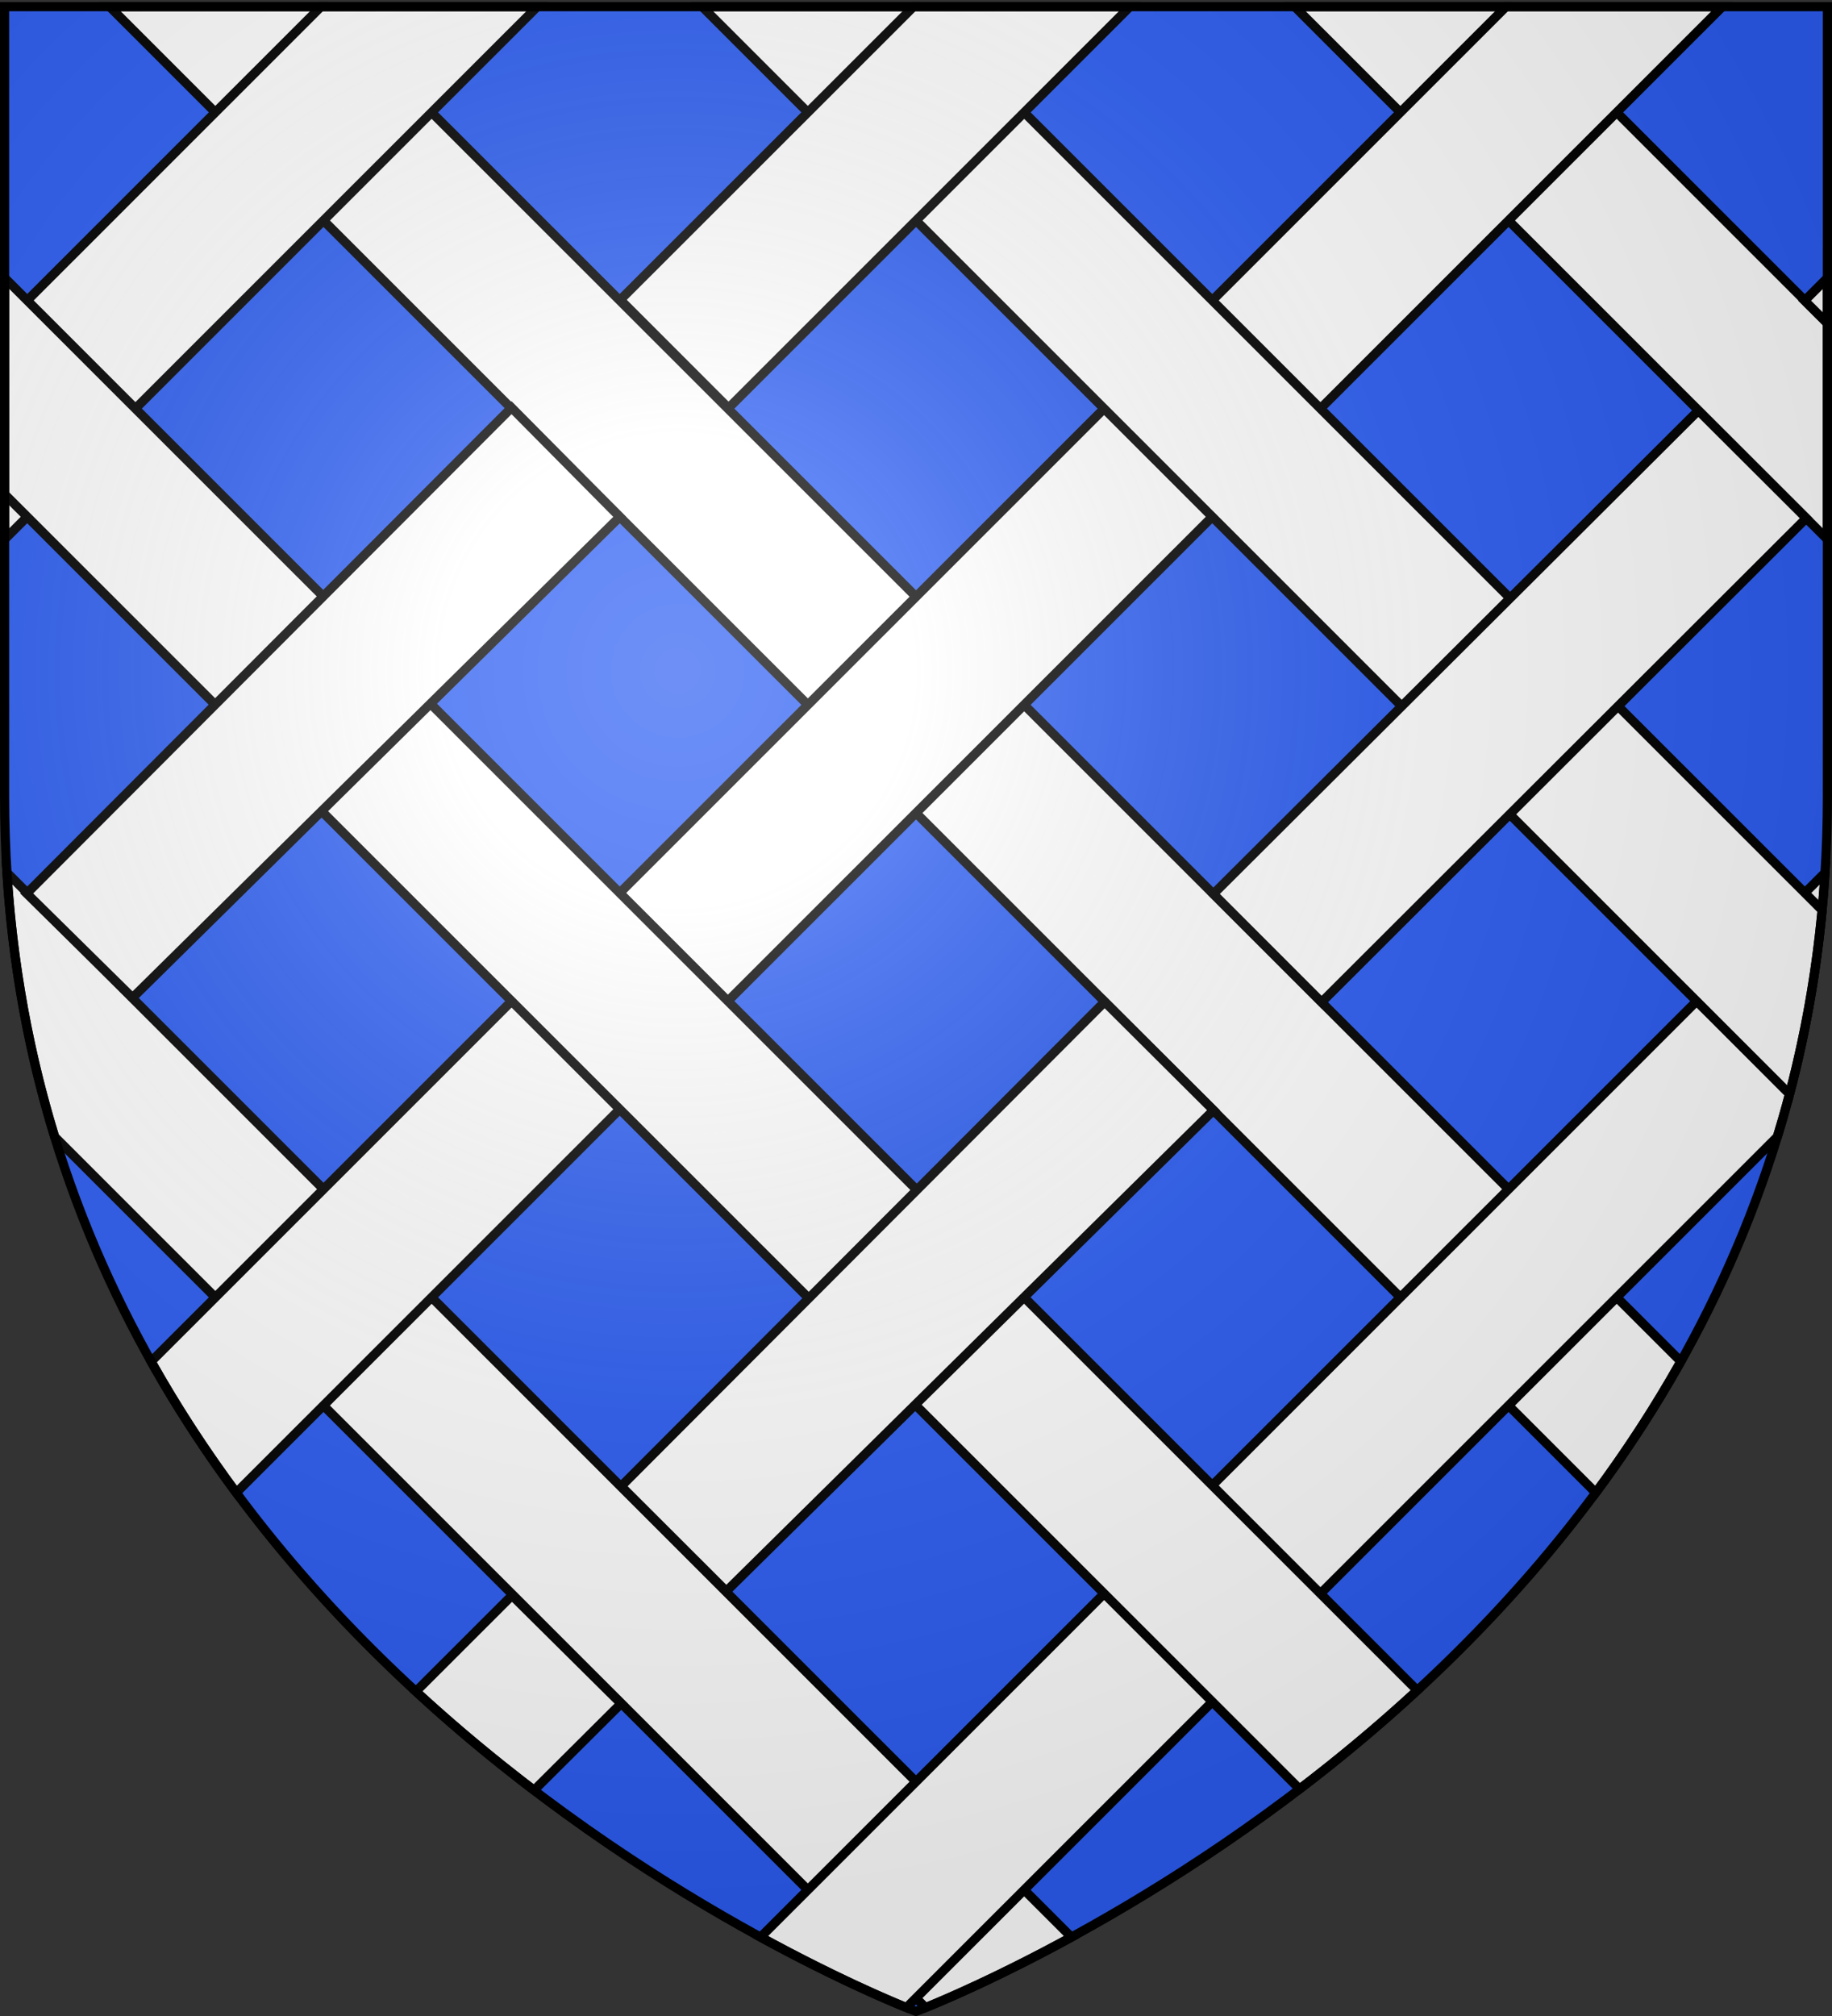
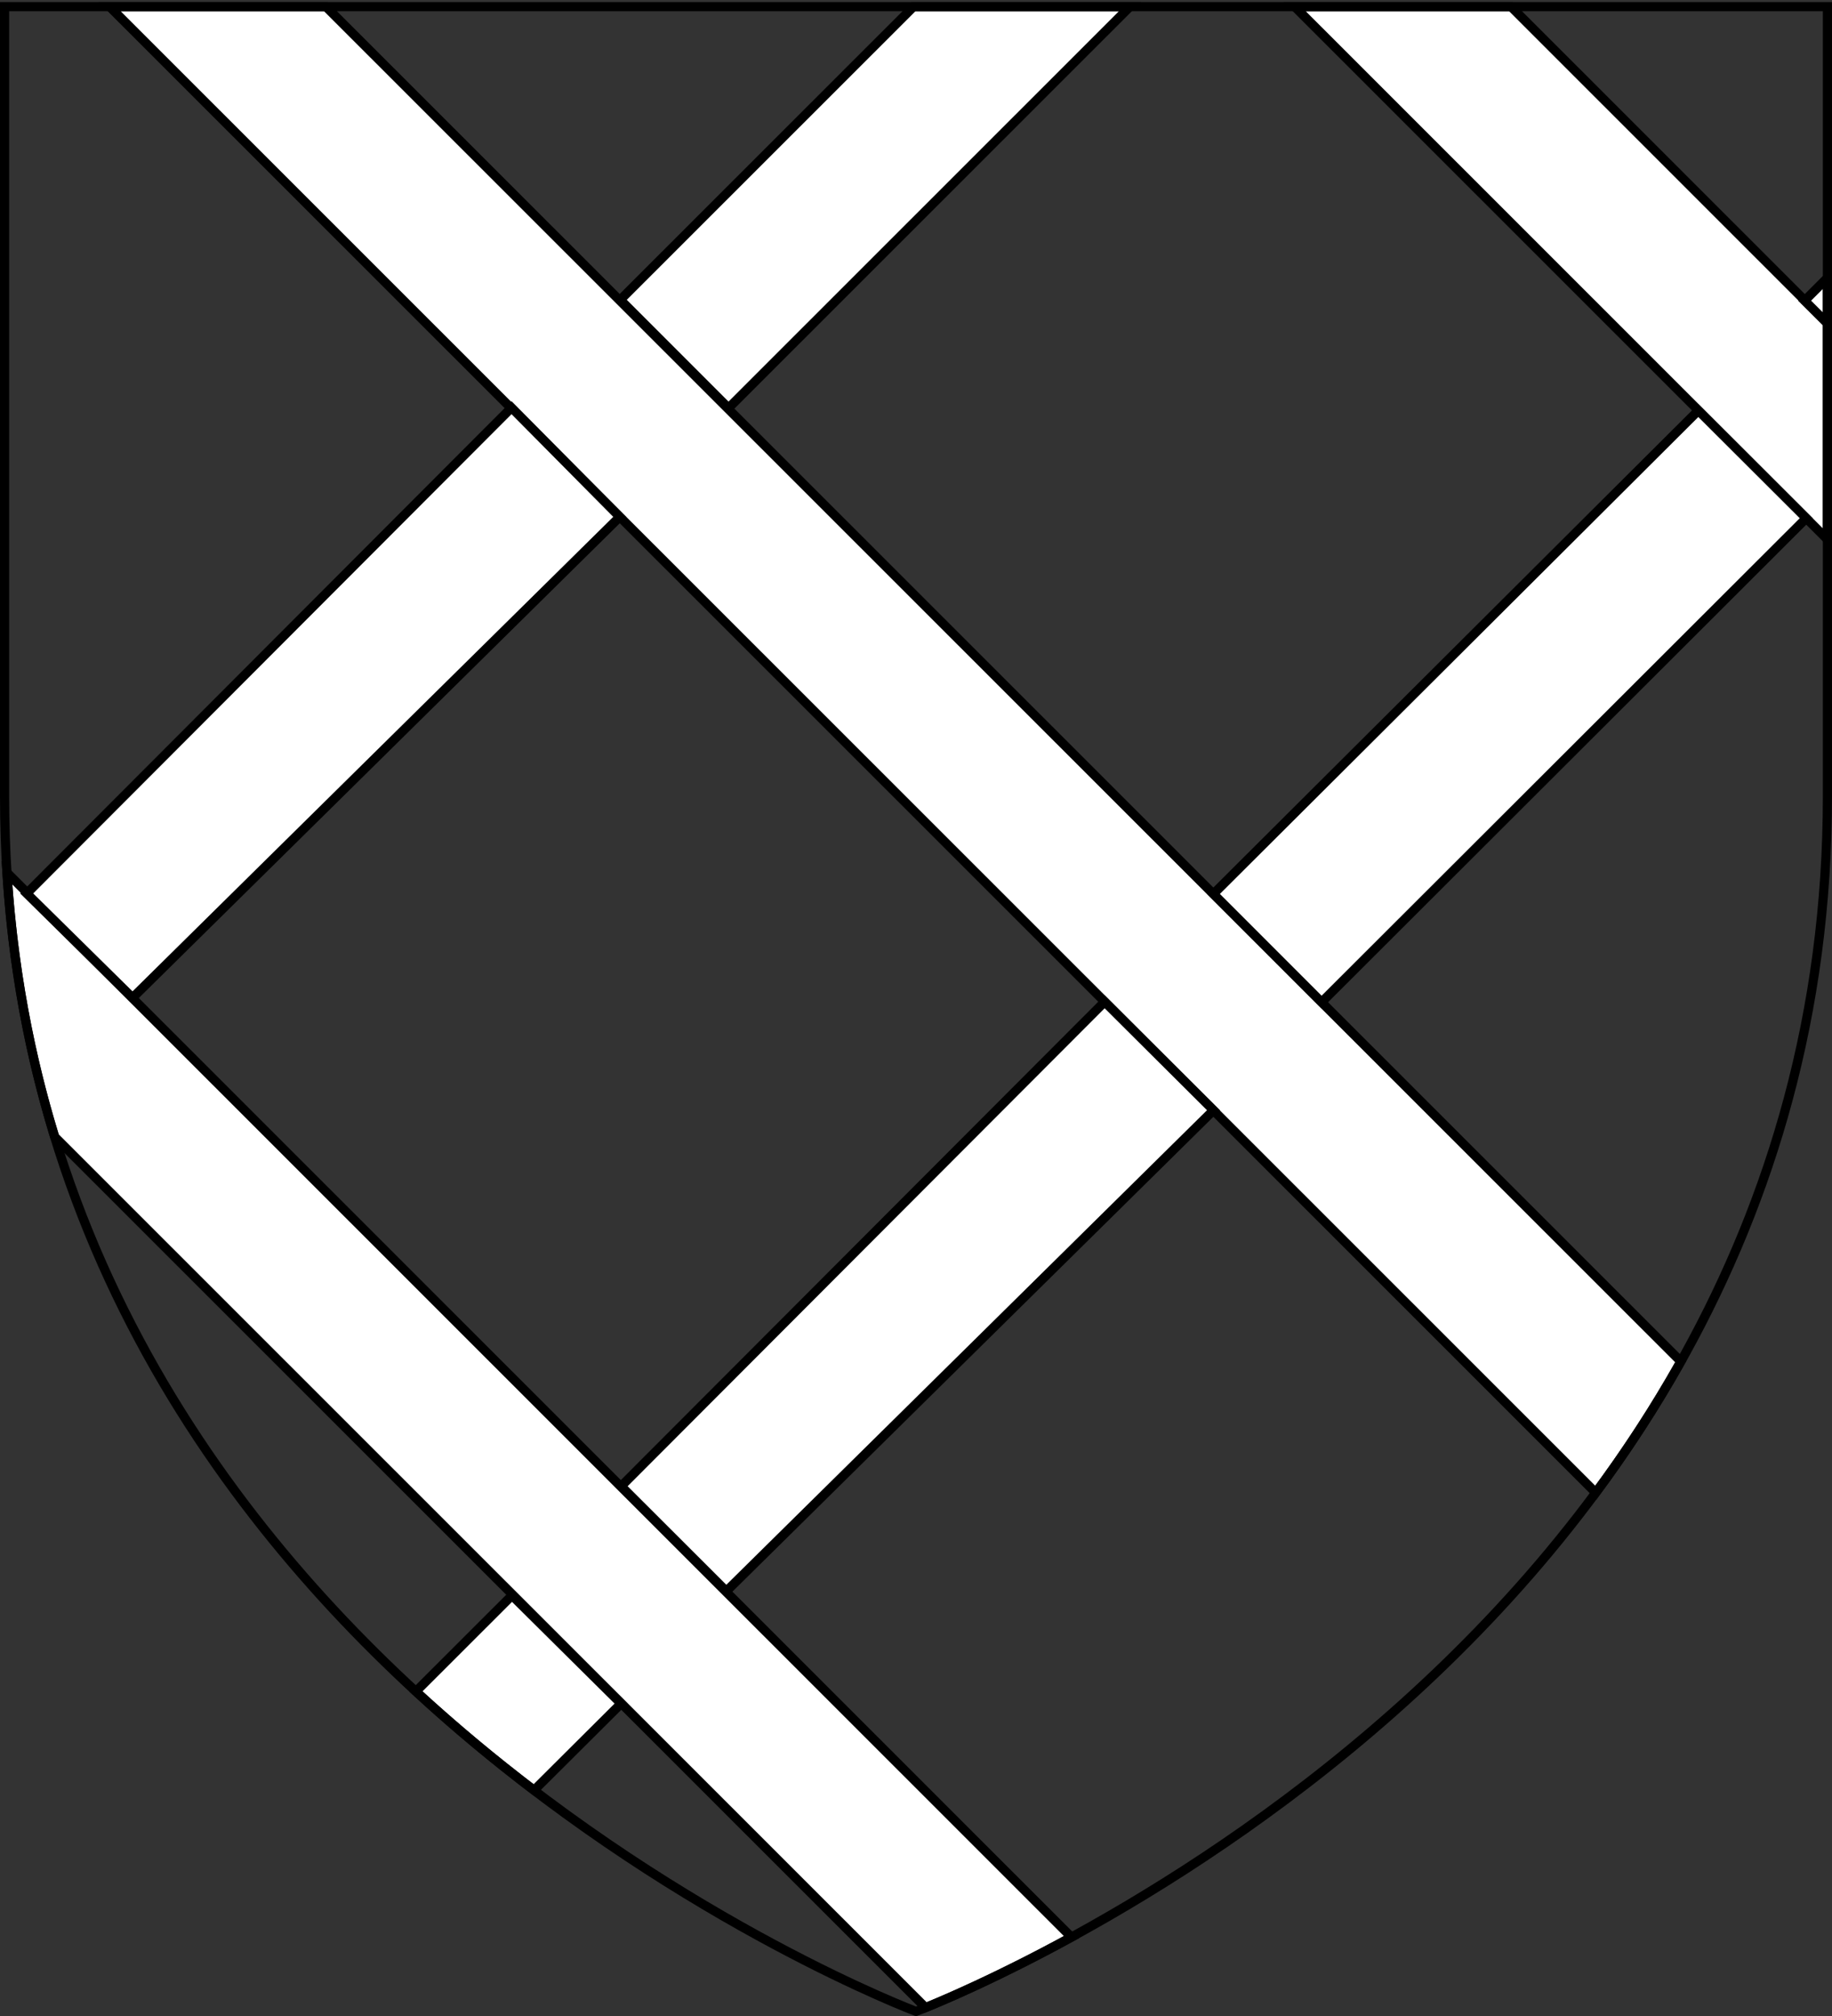
<svg xmlns="http://www.w3.org/2000/svg" xmlns:xlink="http://www.w3.org/1999/xlink" width="600" height="660" version="1.0">
  <rect width="100%" height="100%" fill="#333333" stroke="none" />
  <desc>Flag of Canton of Valais (Wallis)</desc>
  <defs>
    <radialGradient xlink:href="#a" id="b" cx="221.445" cy="226.331" r="300" fx="221.445" fy="226.331" gradientTransform="matrix(1.353 0 0 1.349 -77.63 -85.747)" gradientUnits="userSpaceOnUse" />
    <linearGradient id="a">
      <stop offset="0" style="stop-color:white;stop-opacity:.314" />
      <stop offset=".19" style="stop-color:white;stop-opacity:.251" />
      <stop offset=".6" style="stop-color:#6b6b6b;stop-opacity:.125" />
      <stop offset="1" style="stop-color:black;stop-opacity:.125" />
    </linearGradient>
  </defs>
  <g style="display:inline">
-     <path d="M300 658.5s298.5-112.32 298.5-397.772V2.176H1.5v258.552C1.5 546.18 300 658.5 300 658.5" style="opacity:1;fill:#2b5df2;fill-opacity:1;fill-rule:evenodd;stroke:none;stroke-width:3;stroke-linecap:butt;stroke-linejoin:miter;stroke-miterlimit:4;stroke-dasharray:none;stroke-opacity:1" />
-   </g>
+     </g>
  <g style="display:inline">
    <path d="M2.281 285.688c1.935 30.953 7.437 59.762 15.625 86.468L303.125 657.25c6.696-2.718 24.2-10.177 47.781-23.062zM424.031 2.188 598.5 176.594V105.78L494.875 2.188zM35.906 2.188l486.719 486.5c9.965-13.444 19.33-27.752 27.875-42.97L106.75 2.189z" style="opacity:1;fill:#fff;fill-opacity:1;fill-rule:evenodd;stroke:#000;stroke-width:3;stroke-linecap:butt;stroke-linejoin:miter;stroke-miterlimit:4;stroke-dasharray:none;stroke-opacity:1;display:inline" />
-     <path d="M105.125 2.188 1.5 105.78v70.813L175.969 2.188zM597.719 285.719 249.094 634.188c23.58 12.884 41.085 20.344 47.781 23.062l285.219-285.094c8.186-26.697 13.688-55.495 15.625-86.437zM493.25 2.188 49.5 445.75c8.541 15.206 17.917 29.503 27.875 42.938l486.719-486.5z" style="opacity:1;fill:#fff;fill-opacity:1;fill-rule:evenodd;stroke:#000;stroke-width:3;stroke-linecap:butt;stroke-linejoin:miter;stroke-miterlimit:4;stroke-dasharray:none;stroke-opacity:1;display:inline" />
-     <path d="M1.5 90.938v70.843l424.125 423.907c12.735-9.716 25.709-20.45 38.531-32.282zM229.969 2.188l356.125 356c5.025-19.052 8.665-39.116 10.656-60.22L300.813 2.189z" style="opacity:1;fill:#fff;fill-opacity:1;fill-rule:evenodd;stroke:#000;stroke-width:3;stroke-linecap:butt;stroke-linejoin:miter;stroke-miterlimit:4;stroke-dasharray:none;stroke-opacity:1;display:inline" />
    <path d="m598.5 90.969-7.469 7.469 7.469 7.437zm-42.281 43.437-158.813 158.25 35.438 35.438 158.719-158.438zM361.78 327.97 203.438 486.563l34.437 34.375 159.563-157.47zM167.688 522.313l-31.47 31.437c12.88 11.862 25.905 22.616 38.688 32.344l28.5-28.375zM299.188 2.188l-96.032 95.968 35.438 35.438L370.063 2.188zM167.53 133.468 8.75 292.5l34.656 34.156L202.97 169.22z" style="opacity:1;fill:#fff;fill-opacity:1;fill-rule:evenodd;stroke:#000;stroke-width:3;stroke-linecap:butt;stroke-linejoin:miter;stroke-miterlimit:4;stroke-dasharray:none;stroke-opacity:1;display:inline" />
  </g>
  <g style="display:inline">
-     <path d="M300 658.5s298.5-112.32 298.5-397.772V2.176H1.5v258.552C1.5 546.18 300 658.5 300 658.5" style="opacity:1;fill:url(#b);fill-opacity:1;fill-rule:evenodd;stroke:none;stroke-width:1px;stroke-linecap:butt;stroke-linejoin:miter;stroke-opacity:1" />
-   </g>
+     </g>
  <g style="display:inline">
    <path d="M300 658.5S1.5 546.18 1.5 260.728V2.176h597v258.552C598.5 546.18 300 658.5 300 658.5z" style="opacity:1;fill:none;fill-opacity:1;fill-rule:evenodd;stroke:#000;stroke-width:3;stroke-linecap:butt;stroke-linejoin:miter;stroke-miterlimit:4;stroke-dasharray:none;stroke-opacity:1" />
  </g>
</svg>